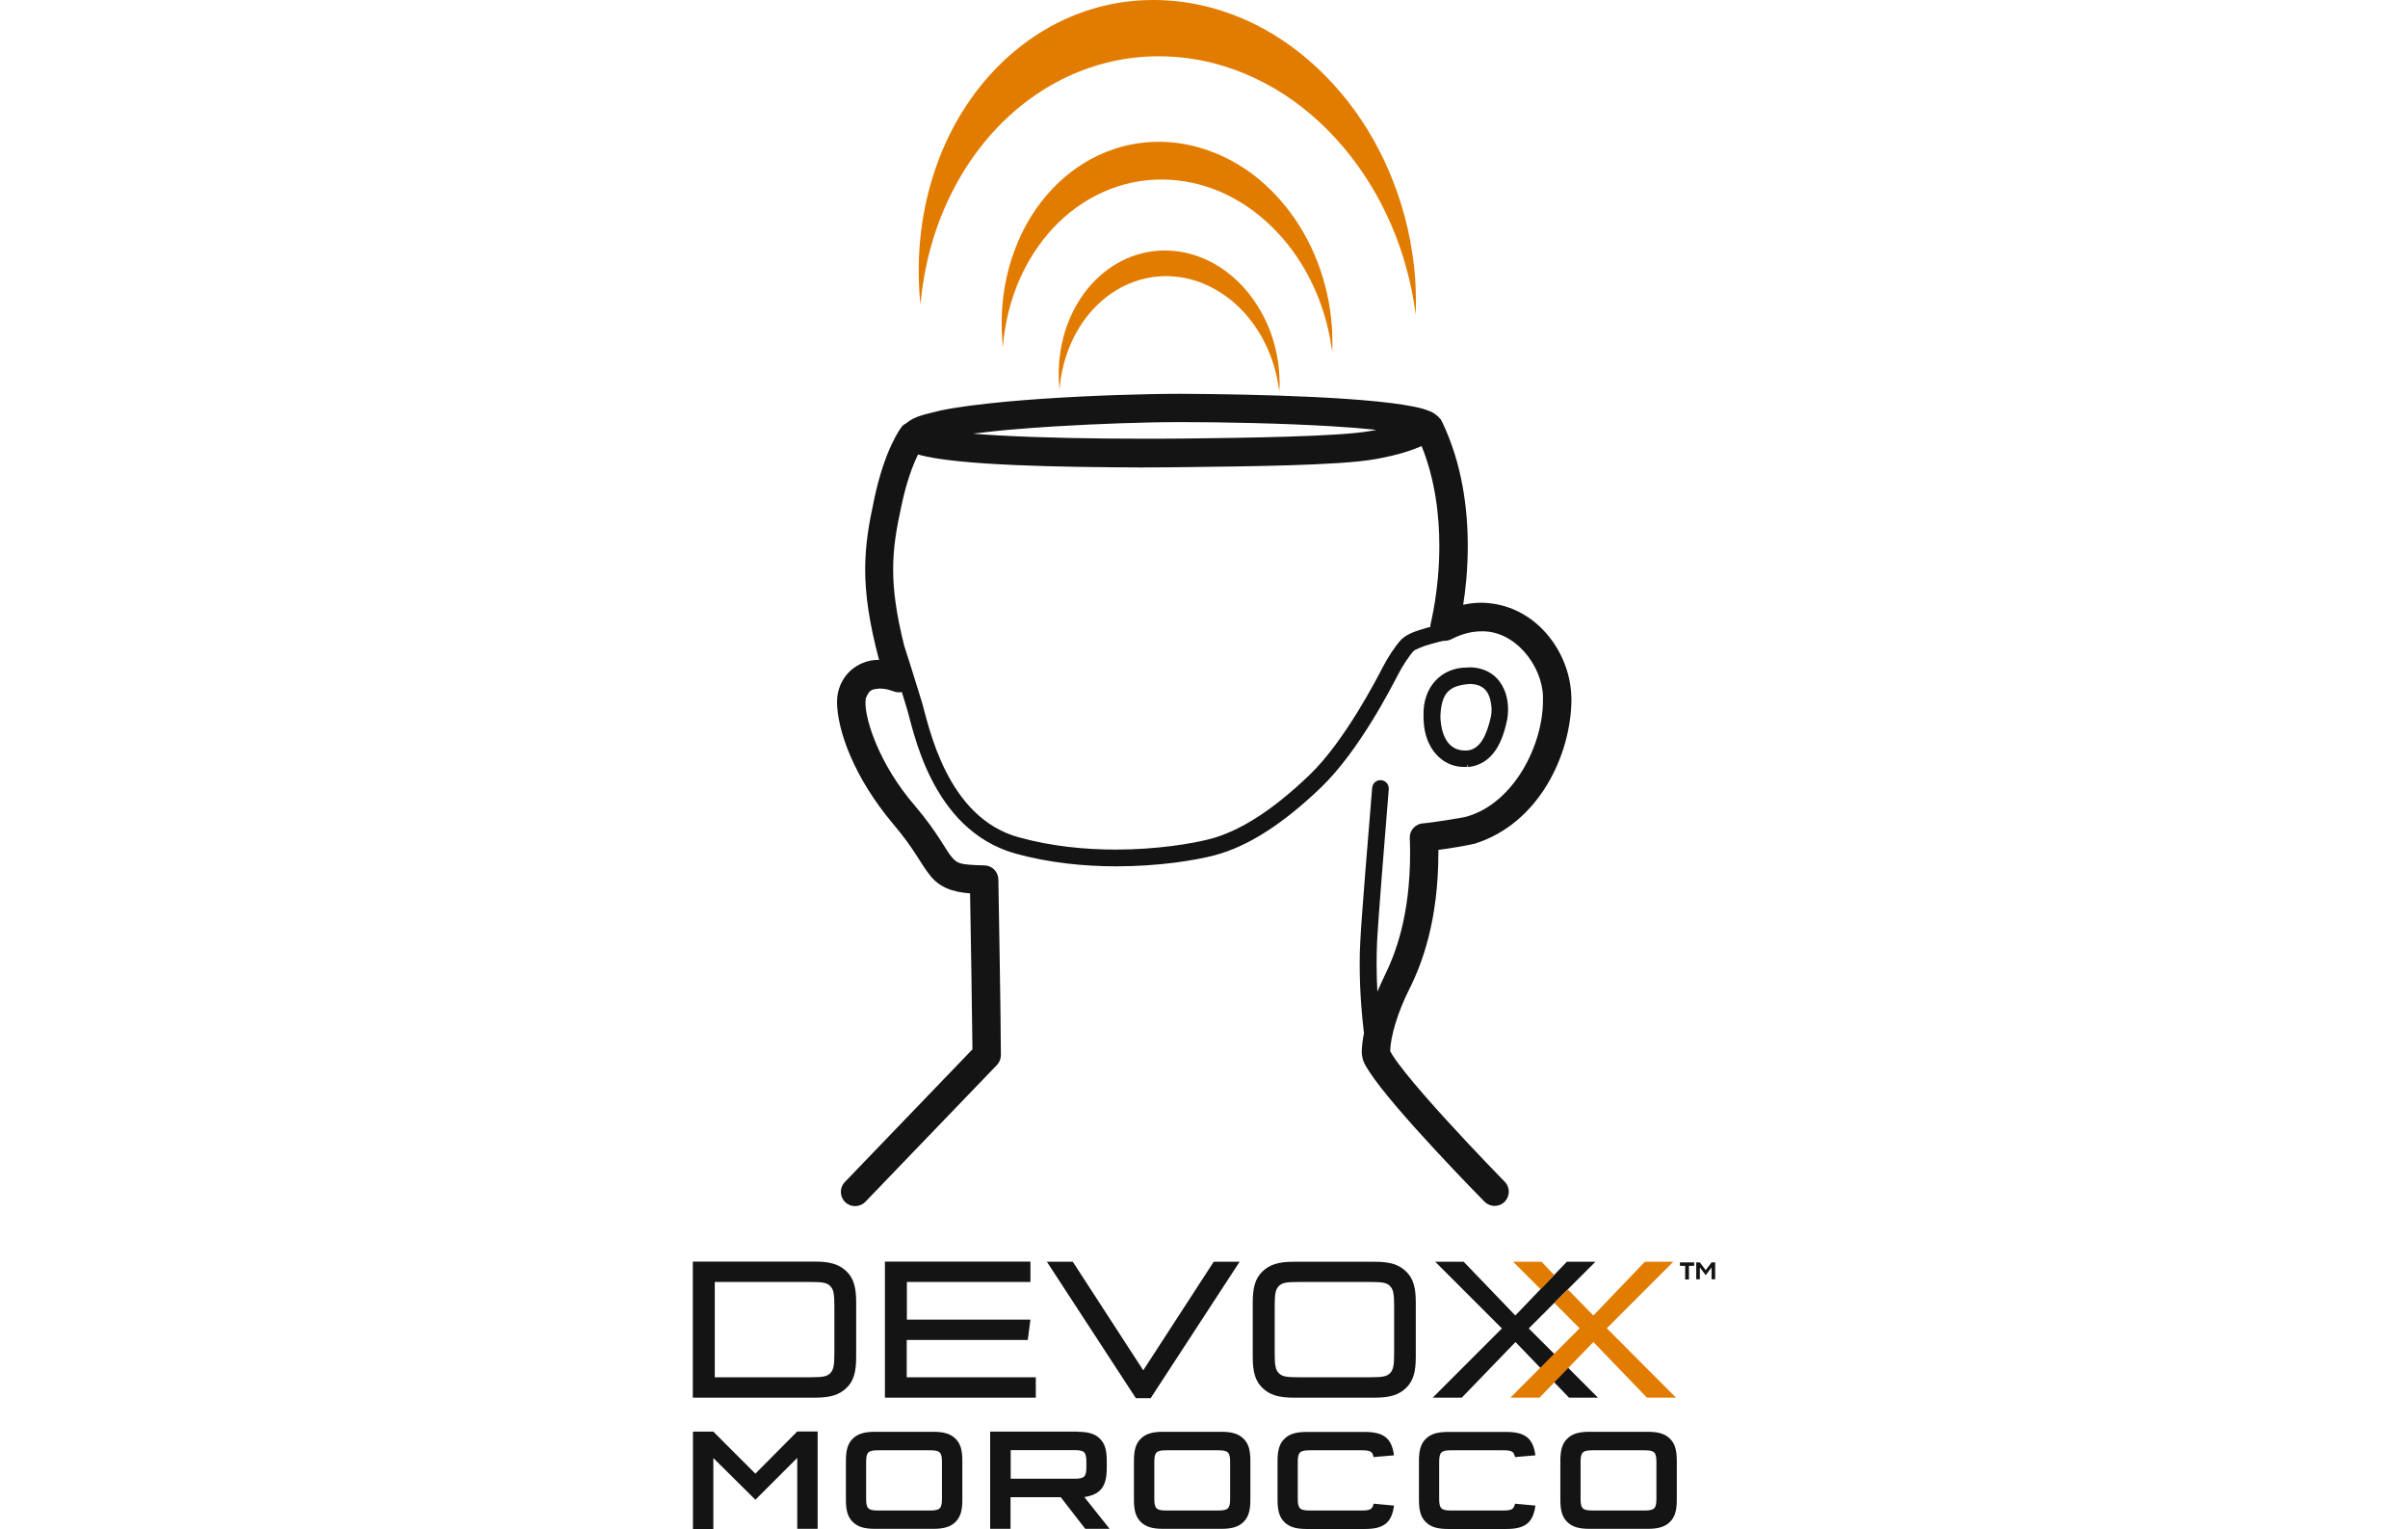
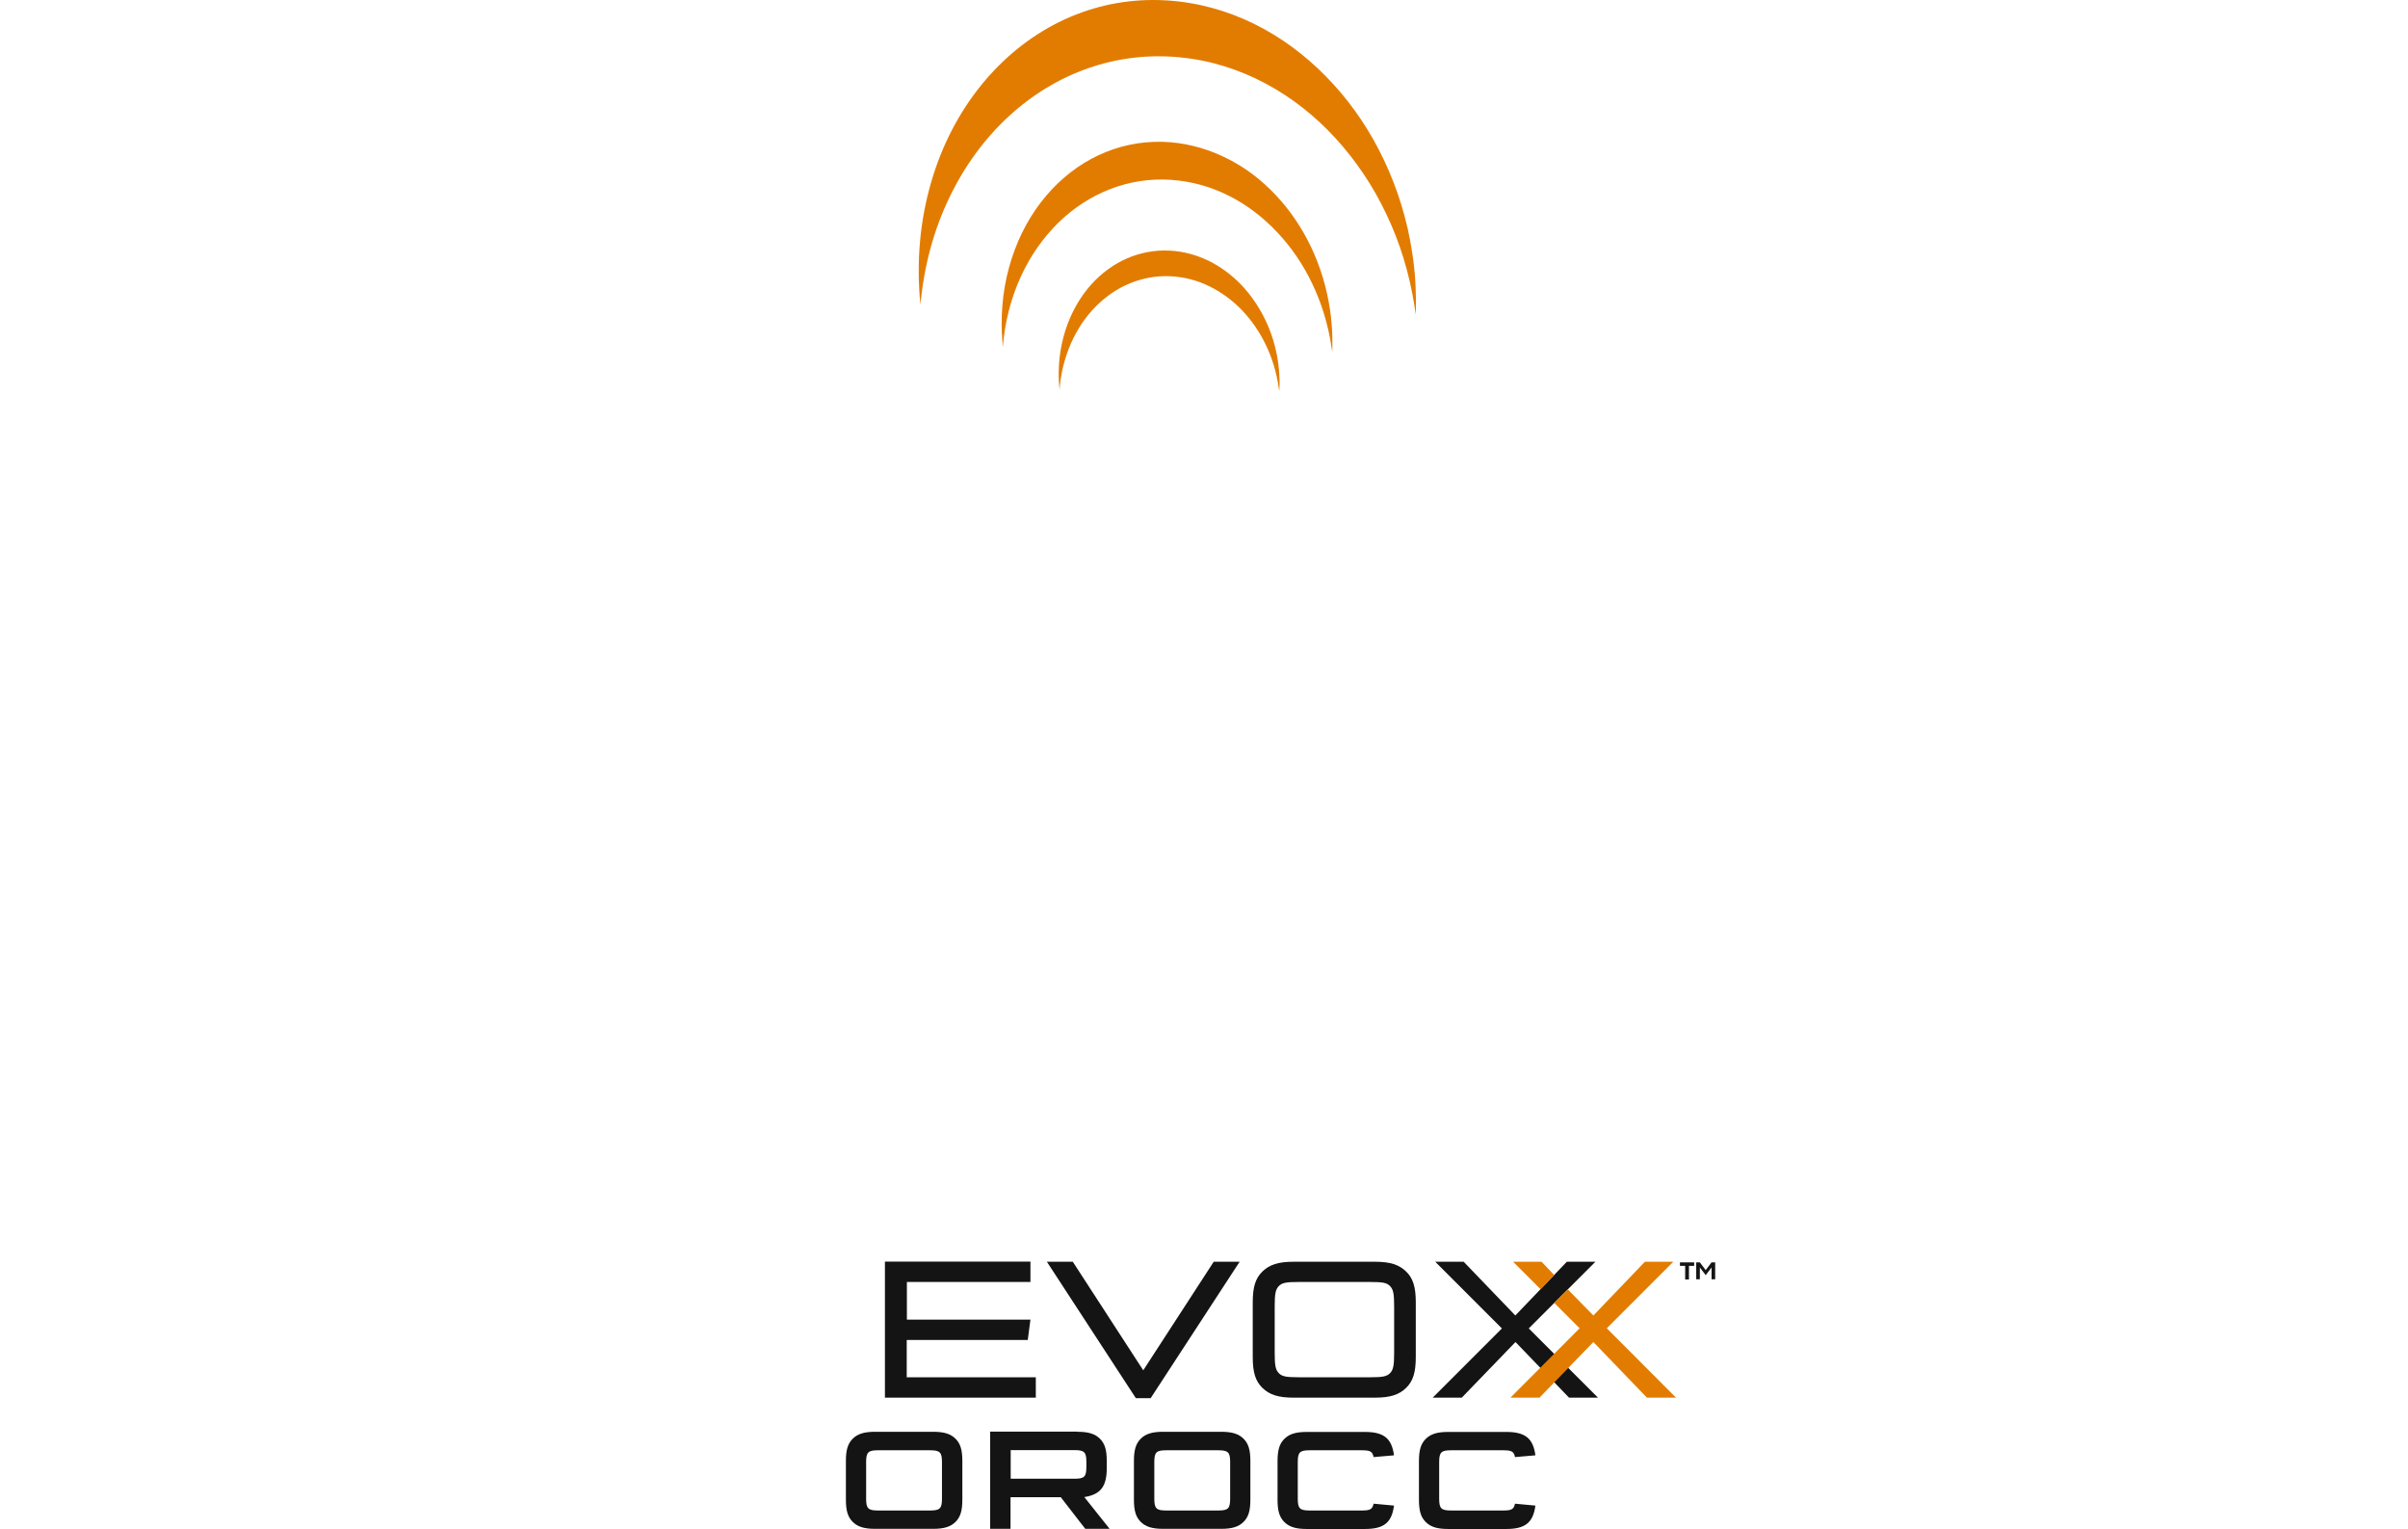
<svg xmlns="http://www.w3.org/2000/svg" xmlns:ns1="http://sodipodi.sourceforge.net/DTD/sodipodi-0.dtd" xmlns:ns2="http://www.inkscape.org/namespaces/inkscape" version="1.1" id="Layer_1" x="0px" y="0px" viewBox="0 0 1524.1 967.489" enable-background="new 0 0 1024 1024" xml:space="preserve" ns1:docname="avatar-black.svg" width="1524.1" height="967.489" ns2:version="0.92.1 r15371">
  <defs id="defs59" />
  <ns1:namedview pagecolor="#ffffff" bordercolor="#666666" borderopacity="1" objecttolerance="10" gridtolerance="10" guidetolerance="10" ns2:pageopacity="0" ns2:pageshadow="2" ns2:window-width="1920" ns2:window-height="1046" id="namedview57" showgrid="false" fit-margin-top="0" fit-margin-left="0" fit-margin-right="0" fit-margin-bottom="0" ns2:zoom="0.23046875" ns2:cx="-500.80678" ns2:cy="475.12203" ns2:window-x="1920" ns2:window-y="0" ns2:window-maximized="1" ns2:current-layer="Layer_1" />
  <g id="g54" transform="translate(250.1,-28.311)">
    <g id="g36">
      <g id="Typos_21_">
        <path d="m 818.8,837.9 h -2.3 v -8.6 h -3.3 v -2.2 h 9 v 2.2 h -3.3 v 8.6 z m 14.4,-10.8 h 2.3 v 10.7 h -2.3 v -7.5 l -3.7,4.9 -3.7,-4.9 v 7.5 h -2.3 v -10.7 h 2.3 l 3.7,4.9 z" id="path2" ns2:connector-curvature="0" style="fill:#141414" />
        <g id="DEVOXX_21_">
          <path d="m 676.3,826.7 32.7,34 32.6,-34 h 18.1 l -42.2,42.2 43.8,43.8 H 743 l -33.9,-35.2 -34,35.2 h -18.4 l 43.8,-43.8 -42.2,-42.2 z" id="path4" ns2:connector-curvature="0" style="fill:#141414" />
          <polygon points="758.4,860.7 742.2,844.2 733.6,852.7 749.7,868.8 705.9,912.7 724.3,912.7 758.4,877.5 792.3,912.7 810.7,912.7 766.9,868.8 809,826.7 791,826.7 " id="polygon6" style="fill:#e27c00" />
          <polygon points="725.6,826.7 707.6,826.7 725,844.1 733.6,835.1 " id="polygon8" style="fill:#e27c00" />
          <path d="m 646,886.9 c 0,9.8 -1.7,15.3 -6.1,19.6 -4.5,4.4 -10.2,6.2 -19.7,6.2 h -51.6 c -9.5,0 -15.2,-1.8 -19.7,-6.2 -4.4,-4.3 -6.1,-9.8 -6.1,-19.6 v -34.4 c 0,-9.8 1.7,-15.3 6.1,-19.6 4.5,-4.4 10.2,-6.2 19.7,-6.2 h 51.6 c 9.5,0 15.2,1.8 19.7,6.2 4.4,4.3 6.1,9.8 6.1,19.6 z m -89.3,-2.6 c 0,8 0.5,10.7 2.6,12.9 2.1,2.1 4.5,2.6 12.9,2.6 h 44.6 c 8.4,0 10.8,-0.5 12.9,-2.6 2.1,-2.2 2.6,-4.9 2.6,-12.9 V 855 c 0,-8 -0.5,-10.7 -2.6,-12.9 -2,-2.1 -4.5,-2.6 -12.9,-2.6 h -44.6 c -8.4,0 -10.8,0.5 -12.9,2.6 -2.1,2.2 -2.6,4.9 -2.6,12.9 z" id="path10" ns2:connector-curvature="0" style="fill:#141414" />
          <path d="m 518.1,826.7 h 16.4 L 478.2,913 h -9.4 l -56.3,-86.3 h 16.4 l 44.6,68.7 z" id="path12" ns2:connector-curvature="0" style="fill:#141414" />
          <path d="m 323.9,839.5 v 23.8 h 78.2 l -1.7,12.9 h -76.6 v 23.6 h 81.7 v 12.9 H 310 v -86.1 h 92.1 v 12.9 z" id="path14" ns2:connector-curvature="0" style="fill:#141414" />
-           <path d="m 265.9,826.6 c 9.6,0 15.2,1.8 19.8,6.2 4.4,4.3 6.1,9.8 6.1,19.6 v 34.5 c 0,9.8 -1.7,15.4 -6.1,19.6 -4.5,4.4 -10.2,6.2 -19.8,6.2 h -77.5 v -86.1 z m -63.6,73.2 h 60.2 c 8.4,0 10.8,-0.5 12.9,-2.6 2.1,-2.2 2.6,-4.9 2.6,-12.9 V 855 c 0,-8 -0.5,-10.7 -2.6,-12.9 -2.1,-2.1 -4.5,-2.6 -12.9,-2.6 h -60.2 z" id="path16" ns2:connector-curvature="0" style="fill:#141414" />
        </g>
      </g>
      <g id="g34">
-         <path d="m 254.5,934.1 h 12.9 v 61.6 H 254.5 V 950.8 L 228,977.3 201.4,950.9 v 44.9 h -12.9 v -61.6 h 12.9 l 26.6,26.6 z" id="path20" ns2:connector-curvature="0" style="fill:#141414" />
        <path d="m 359,977.2 c 0,7 -1.2,11 -4.3,14.1 -3.1,3.1 -7.3,4.4 -14.1,4.4 h -36.9 c -6.8,0 -11,-1.3 -14.1,-4.4 -3.1,-3.1 -4.3,-7.1 -4.3,-14.1 v -24.4 c 0,-7 1.2,-11 4.3,-14.1 3.1,-3.1 7.3,-4.4 14.1,-4.4 h 36.9 c 6.8,0 11,1.3 14.1,4.4 3.1,3.1 4.3,7.1 4.3,14.1 z M 305.5,946 c -6.1,0 -7.4,1.3 -7.4,7.4 v 23.3 c 0,6.1 1.3,7.4 7.4,7.4 h 33.2 c 6.1,0 7.4,-1.3 7.4,-7.4 v -23.3 c 0,-6.1 -1.3,-7.4 -7.4,-7.4 z" id="path22" ns2:connector-curvature="0" style="fill:#141414" />
        <path d="m 432,934.3 c 6.8,0 11,1.3 14.1,4.4 3.1,3.1 4.3,7.1 4.3,14 v 4.6 c 0,11.6 -3.9,16.7 -14.2,18.3 l 16,20.1 h -15.4 l -15.5,-20 h -31.8 v 20 H 376.6 V 934.2 H 432 Z M 389.6,964 h 40.5 c 6.1,0 7.4,-1.3 7.4,-7.4 v -3.3 c 0,-6.1 -1.3,-7.4 -7.4,-7.4 h -40.5 z" id="path24" ns2:connector-curvature="0" style="fill:#141414" />
        <path d="m 541.3,977.2 c 0,7 -1.2,11 -4.3,14.1 -3.1,3.1 -7.3,4.4 -14.1,4.4 H 486 c -6.8,0 -11,-1.3 -14.1,-4.4 -3.1,-3.1 -4.3,-7.1 -4.3,-14.1 v -24.4 c 0,-7 1.2,-11 4.3,-14.1 3.1,-3.1 7.3,-4.4 14.1,-4.4 h 36.9 c 6.8,0 11,1.3 14.1,4.4 3.1,3.1 4.3,7.1 4.3,14.1 z M 487.9,946 c -6.1,0 -7.4,1.3 -7.4,7.4 v 23.3 c 0,6.1 1.3,7.4 7.4,7.4 h 33.2 c 6.1,0 7.4,-1.3 7.4,-7.4 v -23.3 c 0,-6.1 -1.3,-7.4 -7.4,-7.4 z" id="path26" ns2:connector-curvature="0" style="fill:#141414" />
        <path d="m 619.3,950.3 c -0.7,-3.5 -2.1,-4.3 -7.4,-4.3 h -33.2 c -6.1,0 -7.4,1.3 -7.4,7.4 v 23.3 c 0,6.1 1.3,7.4 7.4,7.4 h 33.2 c 5.3,0 6.6,-0.8 7.4,-4.3 l 12.9,1.2 c -1.4,10.8 -6.4,14.8 -18.4,14.8 h -36.9 c -6.8,0 -11,-1.3 -14.1,-4.4 -3.1,-3.1 -4.3,-7.1 -4.3,-14.1 v -24.4 c 0,-7 1.2,-11 4.3,-14.1 3.1,-3.1 7.3,-4.4 14.1,-4.4 h 36.9 c 12,0 17,4.1 18.4,14.8 z" id="path28" ns2:connector-curvature="0" style="fill:#141414" />
        <path d="m 708.8,950.3 c -0.7,-3.5 -2.1,-4.3 -7.4,-4.3 h -33.2 c -6.1,0 -7.4,1.3 -7.4,7.4 v 23.3 c 0,6.1 1.3,7.4 7.4,7.4 h 33.2 c 5.3,0 6.6,-0.8 7.4,-4.3 l 12.9,1.2 c -1.4,10.8 -6.5,14.8 -18.4,14.8 h -36.9 c -6.8,0 -11,-1.3 -14.1,-4.4 -3.1,-3.1 -4.3,-7.1 -4.3,-14.1 v -24.4 c 0,-7 1.2,-11 4.3,-14.1 3.1,-3.1 7.3,-4.4 14.1,-4.4 h 36.9 c 12,0 17,4.1 18.4,14.8 z" id="path30" ns2:connector-curvature="0" style="fill:#141414" />
-         <path d="m 811.2,977.2 c 0,7 -1.2,11 -4.3,14.1 -3.1,3.1 -7.3,4.4 -14.1,4.4 h -36.9 c -6.8,0 -11,-1.3 -14.1,-4.4 -3.1,-3.1 -4.3,-7.1 -4.3,-14.1 v -24.4 c 0,-7 1.2,-11 4.3,-14.1 3.1,-3.1 7.3,-4.4 14.1,-4.4 h 36.9 c 6.8,0 11,1.3 14.1,4.4 3.1,3.1 4.3,7.1 4.3,14.1 z M 757.7,946 c -6.1,0 -7.4,1.3 -7.4,7.4 v 23.3 c 0,6.1 1.3,7.4 7.4,7.4 h 33.2 c 6.1,0 7.4,-1.3 7.4,-7.4 v -23.3 c 0,-6.1 -1.3,-7.4 -7.4,-7.4 z" id="path32" ns2:connector-curvature="0" style="fill:#141414" />
      </g>
    </g>
    <g id="Head_16_">
-       <path d="m 660.3,567.8 v -1.7 c 8.3,-1.1 19,-2.9 23.2,-4 40.6,-12.8 60.8,-56.4 61,-91 0,-1 0,-1.9 -0.1,-3 -1.1,-27.7 -23,-57.9 -56.8,-58.4 -3.8,0 -7.7,0.4 -11.6,1.3 1.5,-9.4 2.9,-22.4 2.9,-37.3 0,-23.5 -3.5,-52 -16.4,-78.8 -0.1,-0.2 -0.2,-0.3 -0.3,-0.4 -0.1,-0.2 -0.1,-0.4 -0.2,-0.6 -0.3,-0.4 -0.5,-0.5 -0.8,-0.8 -0.4,-0.4 -0.7,-0.8 -1.1,-1.2 -3.2,-3.1 -6.1,-3.7 -9.5,-4.9 -26.9,-7.5 -107.3,-9.3 -153.5,-9.5 -7.2,0 -13.5,0.1 -18.6,0.2 -26.3,0.5 -62.4,2 -93.1,4.9 -15.4,1.5 -29.4,3.2 -40.4,5.5 -9.1,2.4 -15.7,3.2 -21.5,8 -1.1,0.6 -2.1,1.2 -2.8,2.2 -0.9,1.1 -10.9,14.3 -17.6,46.4 -3.2,14.9 -5.6,28.4 -5.6,43.8 0,15.9 2.5,33.7 8.8,57.4 -8.5,-0.4 -21.2,4.8 -25.4,18.4 -0.9,2.8 -1.2,5.5 -1.2,8.5 0.2,17.6 10.5,47.2 35.6,77 13.4,15.7 17,24.7 23.4,32.6 5.6,7.1 13.7,10.4 25.2,11.2 0.4,21.6 1.3,77.8 1.5,98.7 l -80.8,84 c -3.4,3.5 -3.3,9.3 0.3,12.7 1.7,1.7 4,2.5 6.2,2.5 2.4,0 4.7,-0.9 6.5,-2.7 v 0 l 83.3,-86.6 c 1.6,-1.7 2.5,-3.9 2.5,-6.2 0,-21.5 -1.6,-111.2 -1.6,-111.3 -0.1,-4.9 -4.1,-8.8 -9,-8.8 -16.3,-0.4 -16.9,-1.4 -20.3,-5 -3.8,-4.3 -9.1,-15.8 -23.5,-32.7 -22.8,-26.4 -31.5,-54.6 -31.3,-65.3 0,-1.7 0.2,-2.7 0.2,-2.7 2.4,-5.9 4.1,-5.7 8.7,-6.2 2.1,0 4.5,0.4 6.2,0.9 1.7,0.5 2.5,0.8 2.5,0.8 1.8,0.7 3.6,0.9 5.4,0.5 1.1,3.5 2.1,6.9 3,9.8 4.2,12.9 14.8,77.1 68.8,92.4 21.7,6 44,8.1 63.9,8.1 27.2,0 50.1,-3.8 62.3,-7 21.5,-5.7 43.5,-20.1 67.2,-42.8 24.4,-23.4 44.8,-63.8 48.9,-71.6 2.5,-4.9 7.1,-12 9.8,-14.8 0,-0.5 6,-3.2 11.1,-4.5 3.1,-0.9 6,-1.6 7.8,-2 1.6,0.1 3.3,-0.2 4.8,-0.9 7.1,-3.7 13.6,-5.1 19.3,-5.1 21.3,-0.5 38.3,21.7 38.9,41.1 0,0.7 0,1.5 0,2.3 0.2,28.2 -18.2,65.2 -48.2,73.8 -1.7,0.7 -23.8,4.1 -27.7,4.3 -4.8,0.3 -8.6,4.4 -8.4,9.2 0.1,3.2 0.2,6.3 0.2,9.4 0,40.2 -9.3,64 -16.4,78.4 -1.6,3.2 -2.9,6.3 -4.3,9.5 -0.3,-5.5 -0.5,-11.3 -0.5,-17.5 0,-4.6 0.1,-9.2 0.3,-13.9 0.7,-14.6 5.3,-71.2 7.4,-96.7 0.2,-2.9 -1.9,-5.5 -4.8,-5.7 -2.9,-0.3 -5.5,1.9 -5.7,4.8 -2.1,25.6 -6.8,81.9 -7.5,97 -0.3,4.9 -0.4,9.8 -0.4,14.5 0,18.1 1.5,33.9 2.7,43.7 -0.8,4.3 -1.4,8.5 -1.4,12.4 0.4,5.9 2.4,8 4.7,11.9 15.7,24.3 72.7,82.1 73,82.4 3.5,3.5 9.2,3.6 12.7,0.1 3.5,-3.5 3.6,-9.2 0.1,-12.7 0,0 -18.7,-19.1 -37.3,-39.5 -9.3,-10.2 -18.6,-20.8 -25.4,-29.3 -3.4,-4.3 -6.2,-8 -8,-10.8 -0.9,-1.4 -1.5,-2.5 -1.8,-3.1 0,0 0,0 0,0 0.2,-9.1 4.6,-24.3 12.1,-39.2 8.1,-16.1 18.4,-43.4 18.4,-86.4 z m -265,-268.1 c 28.1,-2.3 59.8,-3.6 83.3,-4.1 4.9,-0.1 11.1,-0.2 18.3,-0.2 25.9,0 63.6,0.7 95.4,2.6 10.5,0.6 20.2,1.4 28.8,2.3 -1.2,0.2 -2.3,0.5 -3.7,0.7 -19.1,3.6 -80.9,4.4 -118,4.8 -7.6,0.1 -17.2,0.1 -27.9,0.1 -27.2,0 -61.7,-0.5 -89.9,-2.1 -5.6,-0.3 -10.9,-0.7 -15.9,-1.1 9,-1.1 19.1,-2.2 29.6,-3 z m 260.2,122.9 c -0.2,0.8 -0.3,1.6 -0.3,2.4 -0.8,0.2 -1.5,0.4 -2.4,0.6 -5.8,1.8 -11.7,3.3 -16,7.4 -4,4.3 -8.5,11.4 -11.5,17.1 -4,7.7 -24.5,47.6 -46.9,68.9 -23,22 -43.7,35.2 -62.6,40.2 -11.2,2.9 -33.5,6.7 -59.7,6.7 -19.2,0 -40.5,-2 -61.1,-7.7 -46,-12.3 -57.2,-70.5 -61.5,-85.3 -3.6,-11.8 -9.5,-30.5 -11.3,-36 -5.1,-20.3 -7,-35.3 -7,-48.3 0,-13.6 2,-25.5 5.2,-40 3.1,-14.9 6.9,-24.9 9.8,-31.1 0.3,-0.6 0.5,-1.2 0.8,-1.6 24.5,7.1 92.5,8 140.5,8.2 10.8,0 20.4,-0.1 28.1,-0.2 37.5,-0.5 98,-0.9 121,-5.1 14.9,-2.7 22,-5.3 29.1,-8.2 8.6,21.3 11.2,43.9 11.2,63.2 0,28.1 -5.5,48.7 -5.4,48.8 z m 23.5,89.8 0.1,1.3 c 16.5,-1.8 22,-17.3 24.6,-29.4 0.5,-2.2 0.7,-4.6 0.7,-7.1 0,-5.7 -1.3,-12 -5.2,-17.4 -3.8,-5.4 -10.6,-9.3 -19.2,-9.2 -0.4,0 -1.1,0 -1.9,0.1 -15.8,0.1 -27.8,12.2 -27.2,30.5 0,1.1 0,2.3 0.1,3.6 0.8,16.8 11.5,28.8 25.4,28.8 0.1,0 0.2,0 0.2,0 0.8,0 1.4,0 2.1,0 l -0.1,-1.3 c 0.3,0.1 0.4,0.1 0.4,0.1 z m -0.6,-9.2 c -0.6,0 -1.2,0 -1.6,0 -7.6,-0.1 -13.9,-5.5 -15.1,-19.1 -0.1,-1 -0.1,-1.9 -0.1,-2.9 0.6,-14.5 5.7,-18.9 17.5,-20 0.4,0 0.6,-0.1 1.1,-0.1 10.7,0.1 13.3,7.5 13.8,16 0,1.7 -0.2,3.4 -0.5,4.9 -2.7,11.8 -6.9,20.6 -15.1,21.2 z" id="path38" ns2:connector-curvature="0" style="fill:#141414" />
      <g id="Waves_16_">
        <g enable-background="new    " id="g50">
          <g id="g48">
            <g id="g42">
              <path d="m 420.5,275.2 c 0.7,-10.6 3.3,-20.5 7.2,-29.5 3.9,-8.9 9.2,-16.8 15.5,-23.2 6.3,-6.4 13.6,-11.5 21.6,-14.8 8,-3.3 16.6,-5 25.6,-4.6 8.8,0.4 17.1,2.5 24.8,6.3 7.6,3.7 14.6,8.8 20.7,15.1 6,6.3 11.2,13.7 15.1,21.9 4,8.2 6.8,17.3 8.2,26.9 0,0.2 0,0.4 0.1,0.6 0,0.2 0.1,0.4 0.1,0.6 0,0.2 0,0.4 0.1,0.6 0,0.2 0,0.4 0.1,0.7 0,-0.7 0.1,-1.3 0.1,-2 0,-0.7 0.1,-1.3 0.1,-2 0,-0.7 0,-1.4 0,-2.1 0,-0.7 0,-1.3 -0.1,-2 0,-0.9 -0.1,-1.8 -0.1,-2.7 -0.1,-0.9 -0.1,-1.8 -0.2,-2.6 -0.1,-0.9 -0.2,-1.8 -0.3,-2.6 -0.1,-0.9 -0.2,-1.7 -0.3,-2.6 -1.4,-9.6 -4.2,-18.6 -8.2,-26.8 -4,-8.2 -9.1,-15.6 -15.1,-21.9 -6.1,-6.3 -13.1,-11.5 -20.7,-15.2 -7.7,-3.7 -16,-6 -24.7,-6.4 -9.6,-0.5 -18.8,1.4 -27.1,5 -8.4,3.7 -16.1,9.4 -22.5,16.5 -6.4,7.2 -11.6,15.9 -15.2,25.8 -3.6,9.9 -5.5,20.9 -5.3,32.5 0,0.7 0.1,1.4 0.1,2.1 0,0.7 0.1,1.5 0.1,2.2 0.1,0.7 0.1,1.4 0.2,2.1 0,0.7 0.1,1.4 0.1,2.1" id="path40" ns2:connector-curvature="0" style="fill:#e27c00" />
            </g>
            <path d="m 384.6,248 c 1.3,-16 5.2,-31 11.3,-44.4 6,-13.2 14.2,-24.9 23.9,-34.4 9.6,-9.4 20.8,-16.6 32.9,-21.3 12,-4.6 25,-6.7 38.4,-5.8 13,0.9 25.4,4.4 36.8,10.2 11.3,5.7 21.5,13.5 30.4,23 8.9,9.4 16.4,20.4 22.2,32.6 5.8,12.1 10,25.6 12.1,39.7 0,0.3 0.1,0.6 0.2,0.9 0,0.3 0,0.6 0.1,0.9 0,0.3 0.1,0.6 0.1,0.9 0,0.3 0.1,0.6 0.1,0.9 0,-0.9 0.1,-1.9 0.1,-2.9 0,-1 0,-1.9 0,-2.9 0,-1 0,-1.9 0,-2.9 0,-1 -0.1,-2 -0.1,-2.9 0,-1.3 -0.1,-2.6 -0.2,-3.9 -0.1,-1.3 -0.2,-2.6 -0.3,-3.9 -0.1,-1.3 -0.3,-2.6 -0.4,-3.8 -0.2,-1.3 -0.3,-2.6 -0.5,-3.8 -2.1,-14.1 -6.2,-27.4 -12,-39.6 -5.8,-12.2 -13.3,-23.2 -22.1,-32.6 -8.9,-9.5 -19.1,-17.4 -30.4,-23.1 -11.3,-5.8 -23.7,-9.5 -36.6,-10.6 -14.3,-1.1 -28.1,1.1 -40.7,6.2 -12.8,5.1 -24.4,13.2 -34.2,23.6 -9.9,10.5 -18,23.5 -23.5,38.2 -5.6,14.8 -8.6,31.4 -8.3,48.9 0,1.1 0.1,2.1 0.1,3.2 0.1,1.1 0.1,2.2 0.2,3.2 0,1.1 0.1,2.2 0.2,3.2 0,1.1 0.1,2.1 0.2,3.2" id="path44" ns2:connector-curvature="0" style="fill:#e27c00" />
            <path d="m 332.5,221.1 c 2.2,-24.6 8.5,-47.5 18.3,-67.8 9.6,-20 22.4,-37.4 37.6,-51.4 14.9,-13.7 32,-24.1 50.5,-30.5 18.2,-6.3 37.7,-8.8 57.8,-6.8 19.3,1.8 37.6,7.7 54.3,16.6 16.5,8.8 31.4,20.6 44.3,34.7 12.8,14 23.8,30.3 32.2,48.2 8.5,17.8 14.5,37.4 17.7,58 0,0.5 0.1,0.9 0.2,1.3 0.1,0.4 0.1,0.9 0.2,1.3 0.1,0.4 0.1,0.9 0.2,1.3 0.1,0.5 0.1,0.9 0.2,1.4 0,-1.4 0.1,-2.9 0.1,-4.2 0,-1.5 0,-2.9 0,-4.3 0,-1.4 0,-2.9 -0.1,-4.3 0,-1.4 -0.1,-2.9 -0.1,-4.3 -0.1,-1.9 -0.2,-3.7 -0.3,-5.6 -0.1,-1.9 -0.3,-3.7 -0.5,-5.6 -0.2,-1.9 -0.4,-3.7 -0.6,-5.6 -0.3,-1.8 -0.5,-3.6 -0.8,-5.5 -3.1,-20.6 -9.2,-40 -17.6,-57.9 C 617.7,112.2 606.8,95.8 594,81.8 581.1,67.6 566.2,55.6 549.8,46.6 533.2,37.5 515,31.4 495.6,29.2 c -21.4,-2.4 -42,0.1 -61.1,7 -19.5,7 -37.3,18.5 -52.5,33.7 -15.4,15.4 -28.1,34.6 -36.9,56.7 -8.9,22.4 -13.9,47.6 -13.7,74.4 0,1.7 0,3.3 0.1,5 0.1,1.7 0.1,3.3 0.2,5 0.1,1.7 0.2,3.4 0.3,5 0.2,1.7 0.4,3.4 0.5,5.1" id="path46" ns2:connector-curvature="0" style="fill:#e27c00" />
          </g>
        </g>
      </g>
    </g>
  </g>
</svg>